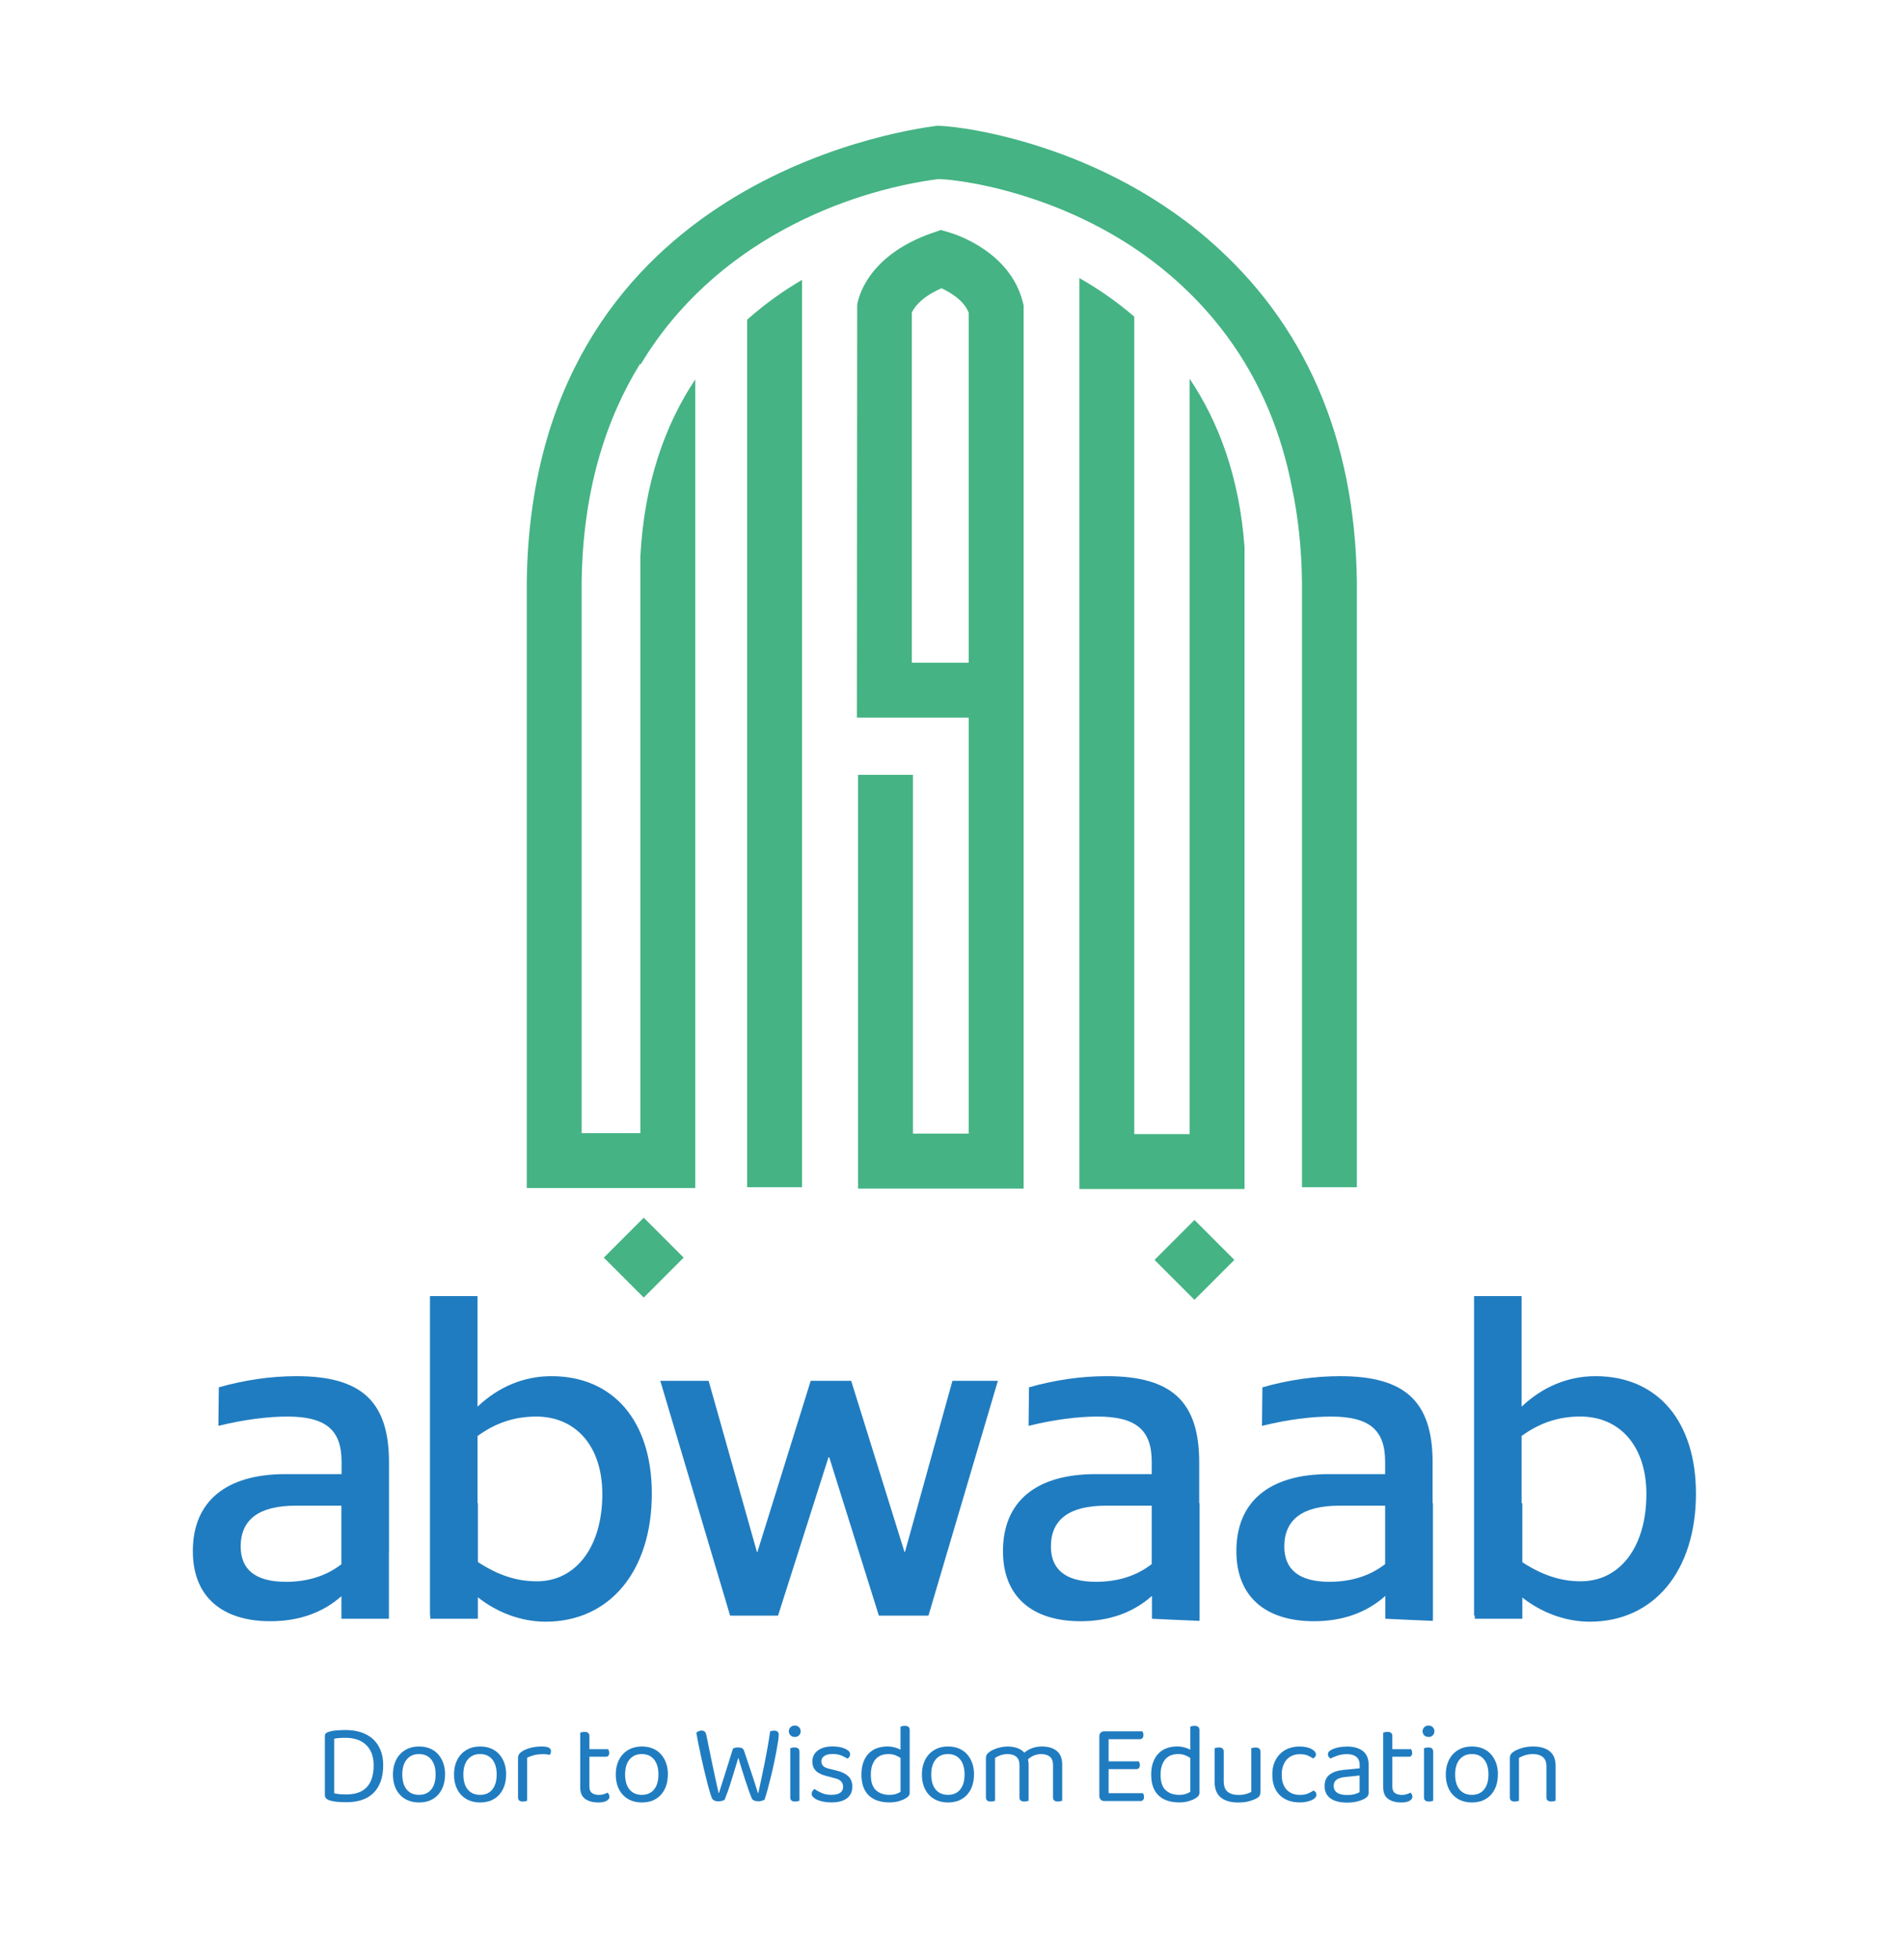
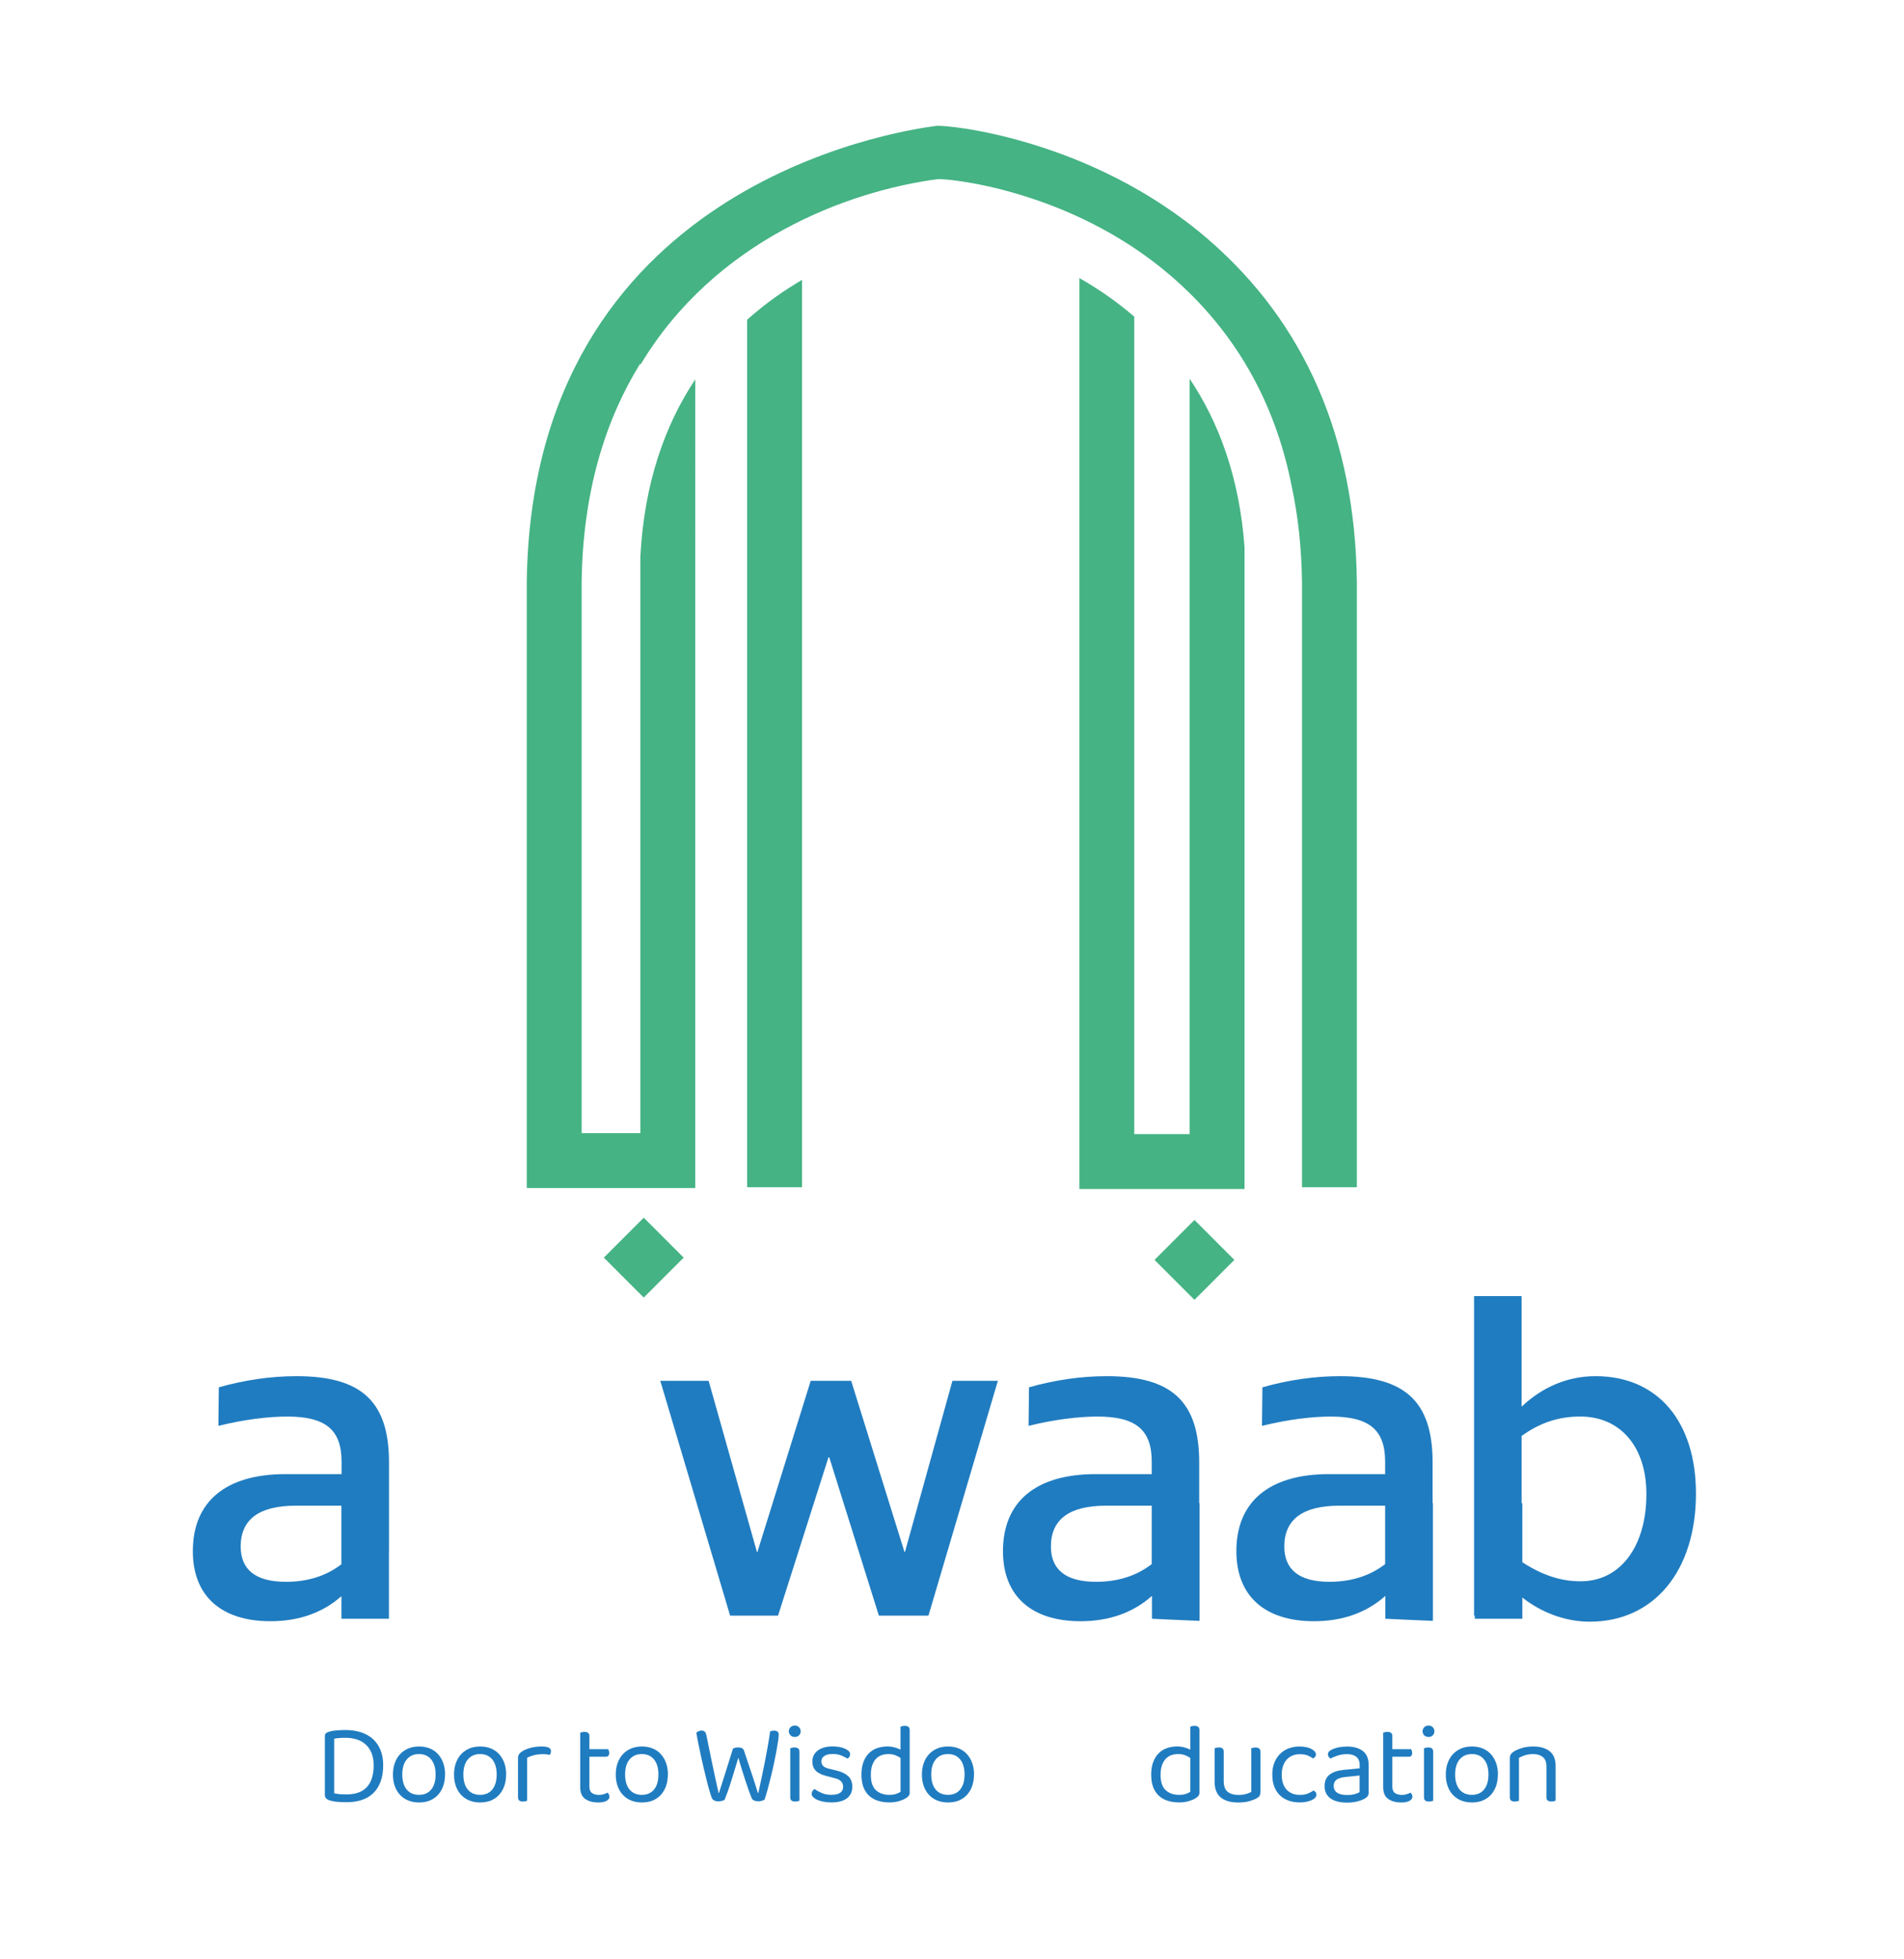
<svg xmlns="http://www.w3.org/2000/svg" id="Layer_1" viewBox="0 0 530.9 545.98">
  <defs>
    <style>.cls-1{fill:#207cc0;}.cls-2{fill:#45b384;}</style>
  </defs>
  <g>
    <path class="cls-1" d="M184.11,384.84h13.48l13.48,47.73h.11l14.87-47.73h11.29l14.87,47.73h.11l13.25-47.73h12.67l-19.36,65.45h-13.82l-13.83-44.11h-.23l-14.06,44.11h-13.36l-19.47-65.45Z" />
    <path class="cls-1" d="M108.43,451.15h.02v-18.97h.02v-24.58c0-16.94-7.6-24.06-25.8-24.06-7.03,0-14.4,1.04-21.66,3.11l-.11,10.74c7.37-1.81,13.94-2.59,19.24-2.59,10.72,0,15.1,3.75,15.1,12.55v3.49h-15.67c-16.59,0-25.8,7.63-25.8,21.47,0,12.42,7.83,19.53,21.65,19.53,7.94,0,14.62-2.4,19.78-6.98v6.29s13.25,0,13.25,0Zm-28.76-10.3c-8.53,0-12.56-3.5-12.56-9.83,0-7.5,5.07-11.38,15.33-11.38h12.75v16.33c-4.37,3.34-9.54,4.89-15.51,4.89Z" />
-     <path class="cls-1" d="M153.76,383.54c-7.71,0-14.75,2.98-20.51,8.41h-.11v-30.72h-13.25v89.06h.1v.86h13.26v-5.98c5.47,4.34,12.21,6.8,18.89,6.8,17.86,0,29.61-14.1,29.61-35.7,0-20.18-10.71-32.73-28-32.73Zm-4.14,57.17c-5.72,0-10.87-1.79-16.36-5.36v-16.4h-.11v-18.72c4.95-3.62,10.25-5.43,16.36-5.43,11.18,0,18.44,8.41,18.44,21.6,0,14.62-7.26,24.32-18.32,24.32Z" />
    <path class="cls-1" d="M334.46,418.95h-.08v-11.35c0-16.94-7.6-24.06-25.8-24.06-7.03,0-14.41,1.04-21.66,3.11l-.12,10.74c7.37-1.81,13.95-2.59,19.25-2.59,10.72,0,15.09,3.75,15.09,12.55v3.49h-15.67c-16.59,0-25.81,7.63-25.81,21.47,0,12.42,7.84,19.53,21.66,19.53,7.98,0,14.71-2.43,19.88-7.06v6.37s12.96,.61,13.25,.59v-.59h.02v-32.2Zm-13.33,16.98c-4.37,3.36-9.56,4.92-15.55,4.92-8.52,0-12.55-3.5-12.55-9.83,0-7.5,5.07-11.38,15.33-11.38h12.78v16.3Z" />
    <path class="cls-1" d="M399.54,418.95h-.08v-11.35c0-16.94-7.6-24.06-25.8-24.06-7.03,0-14.41,1.04-21.66,3.11l-.12,10.74c7.37-1.81,13.95-2.59,19.25-2.59,10.72,0,15.09,3.75,15.09,12.55v3.49h-15.67c-16.59,0-25.81,7.63-25.81,21.47,0,12.42,7.84,19.53,21.66,19.53,7.98,0,14.71-2.43,19.88-7.06v6.37s12.96,.61,13.25,.59v-.59h.02v-32.2Zm-13.33,16.98c-4.37,3.36-9.56,4.92-15.55,4.92-8.52,0-12.55-3.5-12.55-9.83,0-7.5,5.07-11.38,15.33-11.38h12.78v16.3Z" />
    <path class="cls-1" d="M444.89,383.54c-7.72,0-14.75,2.98-20.51,8.41h-.11v-30.72h-13.25v89.06h.2v.86h13.26v-5.91c5.46,4.29,12.15,6.73,18.8,6.73,17.86,0,29.61-14.1,29.61-35.7,0-20.18-10.72-32.73-28-32.73Zm-4.15,57.17c-5.68,0-10.81-1.78-16.26-5.31v-16.46h-.21v-18.72c4.95-3.62,10.26-5.43,16.36-5.43,11.18,0,18.44,8.41,18.44,21.6,0,14.62-7.26,24.32-18.32,24.32Z" />
  </g>
  <g>
    <path class="cls-1" d="M106.84,492c0,1.75-.24,3.26-.72,4.55-.48,1.29-1.16,2.36-2.04,3.21-.88,.85-1.95,1.49-3.21,1.9-1.26,.42-2.66,.62-4.22,.62-.68,0-1.45-.03-2.3-.08-.85-.05-1.66-.2-2.43-.43-.89-.28-1.34-.77-1.34-1.47v-16.42c0-.34,.08-.6,.26-.78s.44-.32,.8-.43c.66-.21,1.41-.35,2.24-.41,.83-.06,1.66-.1,2.49-.1,1.55,0,2.98,.21,4.26,.62,1.29,.42,2.39,1.03,3.31,1.85,.92,.82,1.63,1.84,2.14,3.07s.77,2.66,.77,4.3Zm-2.65,0c0-1.36-.21-2.53-.62-3.5-.42-.97-.98-1.76-1.69-2.38-.71-.62-1.54-1.07-2.49-1.36-.95-.29-1.96-.43-3.05-.43-.68,0-1.27,.02-1.77,.06-.5,.04-.96,.11-1.39,.19v15.21c.51,.13,1.06,.21,1.64,.26,.59,.04,1.19,.06,1.8,.06,2.51,0,4.4-.68,5.67-2.04,1.27-1.36,1.9-3.39,1.9-6.07Z" />
    <path class="cls-1" d="M124.09,494.55c0,1.19-.17,2.27-.51,3.23-.34,.96-.83,1.78-1.45,2.46-.63,.68-1.39,1.2-2.28,1.57-.89,.36-1.9,.54-3,.54s-2.11-.18-3-.54c-.89-.36-1.66-.88-2.3-1.57-.64-.68-1.13-1.5-1.47-2.46-.34-.96-.51-2.03-.51-3.23s.18-2.27,.53-3.23c.35-.96,.85-1.78,1.49-2.46s1.41-1.2,2.3-1.57c.89-.36,1.88-.54,2.97-.54s2.08,.18,2.97,.54c.89,.36,1.66,.88,2.28,1.57,.63,.68,1.12,1.5,1.47,2.46,.35,.96,.53,2.03,.53,3.23Zm-7.25-5.69c-1.45,0-2.59,.5-3.42,1.5-.83,1-1.25,2.4-1.25,4.18s.41,3.21,1.23,4.2c.82,.99,1.96,1.49,3.43,1.49s2.61-.5,3.42-1.5c.81-1,1.21-2.4,1.21-4.19s-.41-3.18-1.23-4.18c-.82-1-1.95-1.5-3.4-1.5Z" />
    <path class="cls-1" d="M141.12,494.55c0,1.19-.17,2.27-.51,3.23-.34,.96-.83,1.78-1.45,2.46-.63,.68-1.39,1.2-2.28,1.57-.89,.36-1.9,.54-3,.54s-2.11-.18-3-.54c-.89-.36-1.66-.88-2.3-1.57-.64-.68-1.13-1.5-1.47-2.46-.34-.96-.51-2.03-.51-3.23s.18-2.27,.53-3.23c.35-.96,.85-1.78,1.49-2.46s1.41-1.2,2.3-1.57c.89-.36,1.88-.54,2.97-.54s2.08,.18,2.97,.54c.89,.36,1.66,.88,2.28,1.57,.63,.68,1.12,1.5,1.47,2.46,.35,.96,.53,2.03,.53,3.23Zm-7.25-5.69c-1.45,0-2.59,.5-3.42,1.5-.83,1-1.25,2.4-1.25,4.18s.41,3.21,1.23,4.2c.82,.99,1.96,1.49,3.43,1.49s2.61-.5,3.42-1.5c.81-1,1.21-2.4,1.21-4.19s-.41-3.18-1.23-4.18c-.82-1-1.95-1.5-3.4-1.5Z" />
    <path class="cls-1" d="M146.99,501.87c-.11,.04-.27,.09-.48,.14-.21,.05-.45,.08-.7,.08-.92,0-1.37-.38-1.37-1.15v-10.83c0-.49,.09-.88,.27-1.17,.18-.29,.48-.57,.91-.85,.55-.36,1.3-.68,2.25-.94,.95-.27,2.02-.4,3.21-.4,1.7,0,2.56,.43,2.56,1.28,0,.21-.03,.41-.1,.59-.06,.18-.15,.34-.26,.46-.21-.04-.49-.08-.83-.13s-.68-.06-1.02-.06c-.98,0-1.84,.1-2.59,.3-.75,.2-1.36,.44-1.85,.72v11.95Z" />
    <path class="cls-1" d="M166.8,502.35c-1.49,0-2.7-.33-3.63-.99-.93-.66-1.39-1.76-1.39-3.29v-15.17c.11-.04,.27-.09,.5-.14s.46-.08,.72-.08c.89,0,1.34,.38,1.34,1.15v3.67h5.24c.06,.11,.13,.25,.19,.43,.06,.18,.1,.38,.1,.59,0,.72-.32,1.09-.96,1.09h-4.57v8.31c0,.85,.24,1.45,.72,1.8,.48,.35,1.16,.53,2.03,.53,.36,0,.77-.06,1.21-.19,.45-.13,.82-.28,1.12-.45,.13,.13,.24,.29,.35,.48,.11,.19,.16,.41,.16,.67,0,.47-.28,.85-.83,1.15-.55,.3-1.32,.45-2.3,.45Z" />
    <path class="cls-1" d="M186.22,494.55c0,1.19-.17,2.27-.51,3.23-.34,.96-.83,1.78-1.45,2.46-.63,.68-1.39,1.2-2.28,1.57-.89,.36-1.9,.54-3,.54s-2.11-.18-3-.54c-.89-.36-1.66-.88-2.3-1.57-.64-.68-1.13-1.5-1.47-2.46-.34-.96-.51-2.03-.51-3.23s.18-2.27,.53-3.23c.35-.96,.85-1.78,1.49-2.46s1.41-1.2,2.3-1.57c.89-.36,1.88-.54,2.97-.54s2.08,.18,2.97,.54c.89,.36,1.66,.88,2.28,1.57,.63,.68,1.12,1.5,1.47,2.46,.35,.96,.53,2.03,.53,3.23Zm-7.25-5.69c-1.45,0-2.59,.5-3.42,1.5-.83,1-1.25,2.4-1.25,4.18s.41,3.21,1.23,4.2c.82,.99,1.96,1.49,3.43,1.49s2.61-.5,3.42-1.5c.81-1,1.21-2.4,1.21-4.19s-.41-3.18-1.23-4.18c-.82-1-1.95-1.5-3.4-1.5Z" />
    <path class="cls-1" d="M204.37,487.33c.17-.08,.38-.16,.62-.22,.24-.06,.52-.1,.81-.1,.89,0,1.44,.28,1.63,.83,.38,1.15,.75,2.24,1.09,3.26,.34,1.02,.67,2.01,.99,2.96,.32,.95,.63,1.88,.93,2.8,.3,.92,.6,1.86,.89,2.84h.13c.3-1.43,.6-2.83,.89-4.2,.3-1.37,.59-2.76,.86-4.15,.28-1.39,.54-2.81,.8-4.25,.26-1.44,.5-2.96,.73-4.55,.3-.15,.66-.22,1.09-.22,.4,0,.72,.09,.96,.27,.23,.18,.35,.45,.35,.81,0,.4-.06,1.02-.18,1.85-.12,.83-.28,1.78-.48,2.86-.2,1.08-.44,2.24-.7,3.48-.27,1.25-.55,2.47-.85,3.67-.3,1.2-.6,2.36-.89,3.47-.3,1.11-.59,2.05-.86,2.84-.19,.11-.44,.21-.73,.3-.3,.1-.64,.14-1.02,.14-.47,0-.86-.08-1.18-.22-.32-.15-.53-.35-.64-.61-.23-.55-.5-1.25-.8-2.09-.3-.84-.61-1.77-.94-2.78-.33-1.01-.67-2.07-1.01-3.16s-.67-2.19-.99-3.27c-.32,1.07-.65,2.16-.99,3.29-.34,1.13-.68,2.22-1.01,3.27-.33,1.05-.65,2.03-.97,2.92s-.61,1.64-.86,2.24c-.17,.11-.4,.2-.7,.29s-.64,.13-1.02,.13c-.49,0-.88-.08-1.18-.24-.3-.16-.5-.36-.61-.59-.19-.45-.41-1.09-.65-1.92-.25-.83-.5-1.77-.77-2.83-.27-1.05-.54-2.19-.83-3.4-.29-1.21-.56-2.42-.83-3.63-.27-1.2-.51-2.36-.73-3.48-.22-1.12-.41-2.12-.56-3.02,.15-.15,.35-.29,.61-.42,.26-.13,.53-.19,.83-.19,.75,0,1.19,.39,1.34,1.18,.28,1.34,.54,2.64,.8,3.88,.26,1.25,.52,2.51,.78,3.8,.27,1.29,.55,2.63,.85,4.01,.3,1.38,.63,2.89,.99,4.5h.13c.3-.96,.59-1.87,.86-2.73,.28-.86,.56-1.76,.86-2.7,.3-.94,.62-1.96,.97-3.07,.35-1.11,.75-2.4,1.2-3.86Z" />
    <path class="cls-1" d="M219.96,482.51c0-.45,.15-.82,.46-1.13,.31-.31,.71-.46,1.2-.46s.88,.15,1.18,.46c.3,.31,.45,.69,.45,1.13s-.15,.83-.45,1.13c-.3,.31-.69,.46-1.18,.46s-.89-.15-1.2-.46c-.31-.31-.46-.69-.46-1.13Zm2.94,19.36c-.11,.04-.27,.09-.48,.14-.21,.05-.45,.08-.7,.08-.92,0-1.37-.38-1.37-1.15v-13.7c.11-.04,.27-.09,.5-.14s.46-.08,.72-.08c.89,0,1.34,.39,1.34,1.18v13.67Z" />
    <path class="cls-1" d="M237.65,498c0,1.36-.5,2.43-1.5,3.19-1,.77-2.45,1.15-4.34,1.15-.81,0-1.55-.07-2.24-.21s-1.26-.32-1.74-.54c-.48-.22-.85-.48-1.12-.77-.27-.29-.4-.58-.4-.88,0-.26,.07-.5,.21-.73,.14-.23,.35-.44,.62-.61,.58,.43,1.25,.8,2.01,1.13s1.64,.49,2.62,.49c2.21,0,3.32-.74,3.32-2.24,0-1.21-.74-2-2.2-2.36l-2.65-.7c-1.3-.34-2.25-.84-2.84-1.49-.6-.65-.89-1.49-.89-2.51,0-.55,.11-1.09,.34-1.6s.57-.96,1.04-1.34c.47-.38,1.05-.69,1.74-.91,.69-.22,1.51-.34,2.44-.34,1.49,0,2.69,.22,3.61,.66s1.37,.94,1.37,1.52c0,.28-.07,.52-.21,.73-.14,.21-.32,.37-.56,.48-.38-.26-.93-.53-1.63-.83-.7-.3-1.53-.45-2.49-.45s-1.72,.18-2.28,.54-.85,.87-.85,1.53c0,.49,.16,.91,.48,1.25,.32,.34,.85,.6,1.6,.77l2.2,.54c1.45,.36,2.53,.9,3.26,1.61,.72,.71,1.09,1.68,1.09,2.89Z" />
    <path class="cls-1" d="M253.66,499.5c0,.43-.09,.76-.27,.99-.18,.23-.46,.47-.85,.7-.43,.28-1.03,.54-1.82,.78-.79,.24-1.69,.37-2.72,.37-1.15,0-2.2-.15-3.16-.45-.96-.3-1.78-.76-2.48-1.39-.69-.63-1.22-1.43-1.6-2.4-.37-.97-.56-2.13-.56-3.5s.19-2.57,.57-3.56c.38-.99,.9-1.8,1.55-2.44,.65-.64,1.42-1.11,2.3-1.41,.88-.3,1.83-.45,2.83-.45,.68,0,1.34,.09,1.98,.26,.64,.17,1.19,.38,1.66,.64v-6.42c.11-.04,.27-.09,.5-.14s.45-.08,.69-.08c.92,0,1.37,.38,1.37,1.15v17.35Zm-2.56-9.55c-.43-.3-.92-.55-1.47-.77-.55-.21-1.19-.32-1.92-.32-.66,0-1.28,.1-1.87,.3-.59,.2-1.1,.53-1.55,.99s-.8,1.06-1.07,1.8c-.27,.75-.4,1.65-.4,2.72,0,1.96,.47,3.38,1.41,4.25,.94,.87,2.18,1.31,3.74,1.31,.75,0,1.36-.08,1.84-.24,.48-.16,.91-.36,1.29-.59v-9.46Z" />
    <path class="cls-1" d="M271.58,494.55c0,1.19-.17,2.27-.51,3.23-.34,.96-.83,1.78-1.45,2.46-.63,.68-1.39,1.2-2.28,1.57-.89,.36-1.9,.54-3,.54s-2.11-.18-3-.54c-.89-.36-1.66-.88-2.3-1.57-.64-.68-1.13-1.5-1.47-2.46-.34-.96-.51-2.03-.51-3.23s.18-2.27,.53-3.23c.35-.96,.85-1.78,1.49-2.46s1.41-1.2,2.3-1.57c.89-.36,1.88-.54,2.97-.54s2.08,.18,2.97,.54c.89,.36,1.65,.88,2.28,1.57,.63,.68,1.12,1.5,1.47,2.46,.35,.96,.53,2.03,.53,3.23Zm-7.25-5.69c-1.45,0-2.59,.5-3.42,1.5-.83,1-1.25,2.4-1.25,4.18s.41,3.21,1.23,4.2c.82,.99,1.96,1.49,3.43,1.49s2.61-.5,3.42-1.5c.81-1,1.21-2.4,1.21-4.19s-.41-3.18-1.23-4.18c-.82-1-1.95-1.5-3.4-1.5Z" />
-     <path class="cls-1" d="M292.73,489.6c-.6-.49-1.39-.73-2.4-.73-1.38,0-2.62,.49-3.71,1.47,.13,.43,.19,.88,.19,1.37v10.16c-.11,.04-.27,.09-.49,.14-.22,.05-.45,.08-.69,.08-.92,0-1.37-.38-1.37-1.15v-9.04c0-1.04-.3-1.81-.89-2.3-.6-.49-1.41-.73-2.43-.73-.68,0-1.33,.11-1.93,.32-.61,.21-1.12,.46-1.55,.73v11.95c-.11,.04-.27,.09-.48,.14-.21,.05-.45,.08-.7,.08-.92,0-1.37-.38-1.37-1.15v-10.89c0-.43,.09-.78,.27-1.07s.5-.58,.94-.88c.57-.36,1.3-.68,2.19-.94s1.77-.4,2.67-.4c1.04,0,1.97,.16,2.78,.46,.81,.31,1.43,.73,1.85,1.26,.55-.49,1.25-.9,2.08-1.23,.83-.33,1.78-.5,2.84-.5,1.72,0,3.1,.41,4.12,1.23,1.02,.82,1.53,2.08,1.53,3.79v10.09c-.11,.04-.27,.09-.5,.14-.22,.05-.45,.08-.69,.08-.92,0-1.37-.38-1.37-1.15v-9.04c0-1.04-.3-1.81-.89-2.3Z" />
-     <path class="cls-1" d="M306.91,501.55c-.26-.26-.38-.6-.38-1.02v-16.61c0-.43,.13-.77,.38-1.02,.25-.26,.6-.38,1.02-.38h10.61c.06,.11,.13,.25,.19,.43,.06,.18,.1,.38,.1,.59,0,.36-.08,.65-.26,.86-.17,.21-.41,.32-.73,.32h-8.72v6.17h8.43c.06,.11,.13,.25,.19,.43,.06,.18,.1,.38,.1,.59,0,.36-.08,.64-.25,.85-.17,.2-.42,.3-.74,.3h-7.73v6.71h9.58c.06,.11,.13,.24,.19,.42,.06,.17,.1,.37,.1,.61,0,.36-.08,.64-.26,.85s-.41,.3-.73,.3h-10.06c-.43,0-.77-.13-1.02-.38Z" />
    <path class="cls-1" d="M334.45,499.5c0,.43-.09,.76-.27,.99-.18,.23-.46,.47-.85,.7-.43,.28-1.03,.54-1.82,.78-.79,.24-1.69,.37-2.72,.37-1.15,0-2.2-.15-3.16-.45-.96-.3-1.78-.76-2.48-1.39-.69-.63-1.22-1.43-1.6-2.4-.37-.97-.56-2.13-.56-3.5s.19-2.57,.58-3.56c.38-.99,.9-1.8,1.55-2.44,.65-.64,1.42-1.11,2.3-1.41,.88-.3,1.83-.45,2.83-.45,.68,0,1.34,.09,1.98,.26,.64,.17,1.19,.38,1.66,.64v-6.42c.11-.04,.27-.09,.49-.14,.22-.05,.45-.08,.69-.08,.92,0,1.37,.38,1.37,1.15v17.35Zm-2.56-9.55c-.43-.3-.92-.55-1.47-.77-.55-.21-1.19-.32-1.92-.32-.66,0-1.28,.1-1.87,.3-.59,.2-1.1,.53-1.55,.99-.45,.46-.8,1.06-1.07,1.8-.27,.75-.4,1.65-.4,2.72,0,1.96,.47,3.38,1.41,4.25,.94,.87,2.18,1.31,3.74,1.31,.75,0,1.36-.08,1.84-.24,.48-.16,.91-.36,1.29-.59v-9.46Z" />
    <path class="cls-1" d="M338.66,487.24c.11-.04,.27-.09,.5-.14,.22-.05,.46-.08,.72-.08,.89,0,1.34,.39,1.34,1.18v8.21c0,1.38,.36,2.37,1.09,2.96,.72,.59,1.72,.88,3,.88,.85,0,1.58-.09,2.17-.27,.6-.18,1.06-.37,1.41-.56v-12.17c.11-.04,.27-.09,.5-.14,.22-.05,.45-.08,.69-.08,.92,0,1.37,.39,1.37,1.18v11.12c0,.45-.06,.8-.18,1.07-.12,.27-.4,.53-.85,.78-.49,.28-1.17,.54-2.03,.8-.86,.26-1.9,.38-3.11,.38-2.13,0-3.76-.47-4.9-1.41s-1.71-2.41-1.71-4.41v-9.3Z" />
    <path class="cls-1" d="M362.43,488.9c-.72,0-1.4,.12-2.01,.37-.62,.24-1.15,.61-1.6,1.09s-.8,1.08-1.05,1.79c-.25,.71-.38,1.53-.38,2.44,0,1.83,.46,3.23,1.37,4.2,.92,.97,2.14,1.45,3.67,1.45,.89,0,1.64-.12,2.24-.37,.6-.24,1.13-.53,1.6-.85,.23,.13,.43,.29,.58,.48,.15,.19,.22,.43,.22,.7,0,.3-.12,.57-.35,.83s-.56,.48-.97,.67c-.42,.19-.91,.35-1.47,.46-.56,.12-1.18,.18-1.84,.18-1.11,0-2.13-.16-3.07-.48-.94-.32-1.75-.8-2.43-1.44s-1.21-1.44-1.6-2.41c-.38-.97-.58-2.11-.58-3.43s.2-2.43,.61-3.4c.4-.97,.95-1.78,1.63-2.44,.68-.66,1.49-1.16,2.41-1.49,.93-.33,1.91-.5,2.95-.5,.66,0,1.27,.06,1.84,.18,.56,.12,1.05,.28,1.45,.5,.4,.21,.72,.45,.94,.72,.22,.27,.34,.54,.34,.81,0,.26-.08,.48-.22,.67s-.34,.34-.57,.45c-.47-.32-.98-.6-1.53-.83s-1.28-.35-2.17-.35Z" />
    <path class="cls-1" d="M375.59,486.76c1.85,0,3.32,.42,4.41,1.25s1.63,2.14,1.63,3.93v7.57c0,.47-.09,.83-.27,1.07s-.45,.47-.81,.69c-.51,.3-1.19,.56-2.03,.78-.84,.22-1.8,.34-2.89,.34-2,0-3.55-.39-4.65-1.18s-1.64-1.93-1.64-3.42c0-1.41,.46-2.46,1.37-3.18,.92-.71,2.2-1.16,3.87-1.33l4.54-.45v-.89c0-1.07-.32-1.84-.96-2.33s-1.5-.73-2.59-.73c-.89,0-1.74,.13-2.52,.38-.79,.26-1.49,.54-2.11,.86-.17-.15-.32-.32-.46-.51-.14-.19-.21-.4-.21-.64,0-.3,.08-.54,.22-.73,.15-.19,.38-.37,.7-.54,.57-.3,1.23-.53,1.98-.69,.74-.16,1.55-.24,2.43-.24Zm.03,13.51c.89,0,1.63-.09,2.22-.27s1.01-.36,1.26-.53v-4.63l-3.96,.41c-1.11,.11-1.93,.36-2.46,.75s-.8,.97-.8,1.74c0,.81,.31,1.43,.93,1.87,.62,.44,1.55,.66,2.81,.66Z" />
    <path class="cls-1" d="M390.7,502.35c-1.49,0-2.7-.33-3.63-.99-.93-.66-1.39-1.76-1.39-3.29v-15.17c.11-.04,.27-.09,.49-.14,.22-.05,.46-.08,.72-.08,.89,0,1.34,.38,1.34,1.15v3.67h5.24c.06,.11,.13,.25,.19,.43,.06,.18,.1,.38,.1,.59,0,.72-.32,1.09-.96,1.09h-4.57v8.31c0,.85,.24,1.45,.72,1.8,.48,.35,1.16,.53,2.03,.53,.36,0,.77-.06,1.21-.19,.45-.13,.82-.28,1.12-.45,.13,.13,.24,.29,.35,.48,.11,.19,.16,.41,.16,.67,0,.47-.28,.85-.83,1.15-.55,.3-1.32,.45-2.3,.45Z" />
    <path class="cls-1" d="M396.67,482.51c0-.45,.15-.82,.46-1.13s.71-.46,1.2-.46,.88,.15,1.18,.46,.45,.69,.45,1.13-.15,.83-.45,1.13c-.3,.31-.69,.46-1.18,.46s-.89-.15-1.2-.46c-.31-.31-.46-.69-.46-1.13Zm2.94,19.36c-.11,.04-.27,.09-.48,.14-.21,.05-.45,.08-.7,.08-.92,0-1.37-.38-1.37-1.15v-13.7c.11-.04,.27-.09,.5-.14,.22-.05,.46-.08,.72-.08,.89,0,1.34,.39,1.34,1.18v13.67Z" />
    <path class="cls-1" d="M417.66,494.55c0,1.19-.17,2.27-.51,3.23-.34,.96-.83,1.78-1.45,2.46-.63,.68-1.39,1.2-2.28,1.57-.89,.36-1.9,.54-3,.54s-2.11-.18-3-.54c-.89-.36-1.66-.88-2.3-1.57-.64-.68-1.13-1.5-1.47-2.46-.34-.96-.51-2.03-.51-3.23s.18-2.27,.53-3.23c.35-.96,.85-1.78,1.49-2.46,.64-.68,1.41-1.2,2.3-1.57,.89-.36,1.88-.54,2.97-.54s2.08,.18,2.97,.54c.89,.36,1.65,.88,2.28,1.57,.63,.68,1.12,1.5,1.47,2.46,.35,.96,.53,2.03,.53,3.23Zm-7.25-5.69c-1.45,0-2.59,.5-3.42,1.5-.83,1-1.25,2.4-1.25,4.18s.41,3.21,1.23,4.2c.82,.99,1.96,1.49,3.43,1.49s2.61-.5,3.42-1.5c.81-1,1.21-2.4,1.21-4.19s-.41-3.18-1.23-4.18c-.82-1-1.95-1.5-3.4-1.5Z" />
    <path class="cls-1" d="M430.2,489.7c-.67-.55-1.57-.83-2.7-.83-.85,0-1.61,.11-2.27,.32-.66,.21-1.22,.46-1.69,.73v11.95c-.11,.04-.27,.09-.48,.14-.21,.05-.45,.08-.7,.08-.92,0-1.37-.38-1.37-1.15v-10.89c0-.45,.09-.81,.27-1.1,.18-.29,.5-.57,.94-.85,.55-.34,1.29-.65,2.2-.93s1.95-.42,3.1-.42c1.94,0,3.47,.44,4.58,1.31s1.68,2.25,1.68,4.12v9.68c-.11,.04-.27,.09-.5,.14-.22,.05-.45,.08-.69,.08-.92,0-1.37-.38-1.37-1.15v-8.62c0-1.19-.33-2.07-1.01-2.62Z" />
  </g>
  <g>
    <path class="cls-2" d="M331.71,316.08h-15.44V88.25c-4.98-4.28-10.17-7.83-15.3-10.75v253.88h46.05V152.55c-1.42-19.68-7.28-35.02-15.3-46.98v210.51Z" />
    <path class="cls-2" d="M208.33,330.88h15.31V78c-5.16,3.02-10.36,6.69-15.31,11.1v241.78Z" />
    <path class="cls-2" d="M336.89,66.71c-32.77-28.27-73.16-32.03-75.91-31.62-11.53,1.53-112.71,16.95-114.1,127.12v168.9h46.98V105.74c-8.3,12.48-14.23,28.62-15.31,49.48v160.59h-16.37V162.32c.32-25.69,6.81-45.62,16.37-61.05v.44c20.74-34.66,57.78-48.42,82.74-51.76,2.27-.35,37.12,2.71,65.27,27,17.69,15.26,28.94,34.89,33.61,58.55,1.73,8.13,2.75,17,2.87,26.72v168.66h15.3V162.12c-.51-40.01-14.46-72.11-41.46-95.41Z" />
-     <path class="cls-2" d="M260.02,64.9c-18.59,6.45-20.81,18.72-21.01,20.1l-.07,115h31.17v115.94h-15.55v-100h-15.31v115.31h46.17V85.11l-.23-.92c-3.55-14.09-18.79-18.91-20.51-19.41l-2.28-.66c-.06,0-.14,.02-.2,.03l-2.16,.75Zm10.09,22.29v97.51h-15.86V87.12c.47-1.08,2.26-4.15,8.27-6.78,2.46,1.14,6.3,3.4,7.59,6.84Z" />
    <rect class="cls-2" x="171.63" y="342.63" width="15.74" height="15.74" transform="translate(-195.27 229.59) rotate(-45)" />
    <rect class="cls-2" x="325.18" y="343.28" width="15.74" height="15.74" transform="translate(-150.75 338.34) rotate(-45)" />
-     <path class="cls-2" d="M262.19,64.15c.06,0,.14-.02,.2-.03l-.06-.02-.14,.05Z" />
  </g>
</svg>